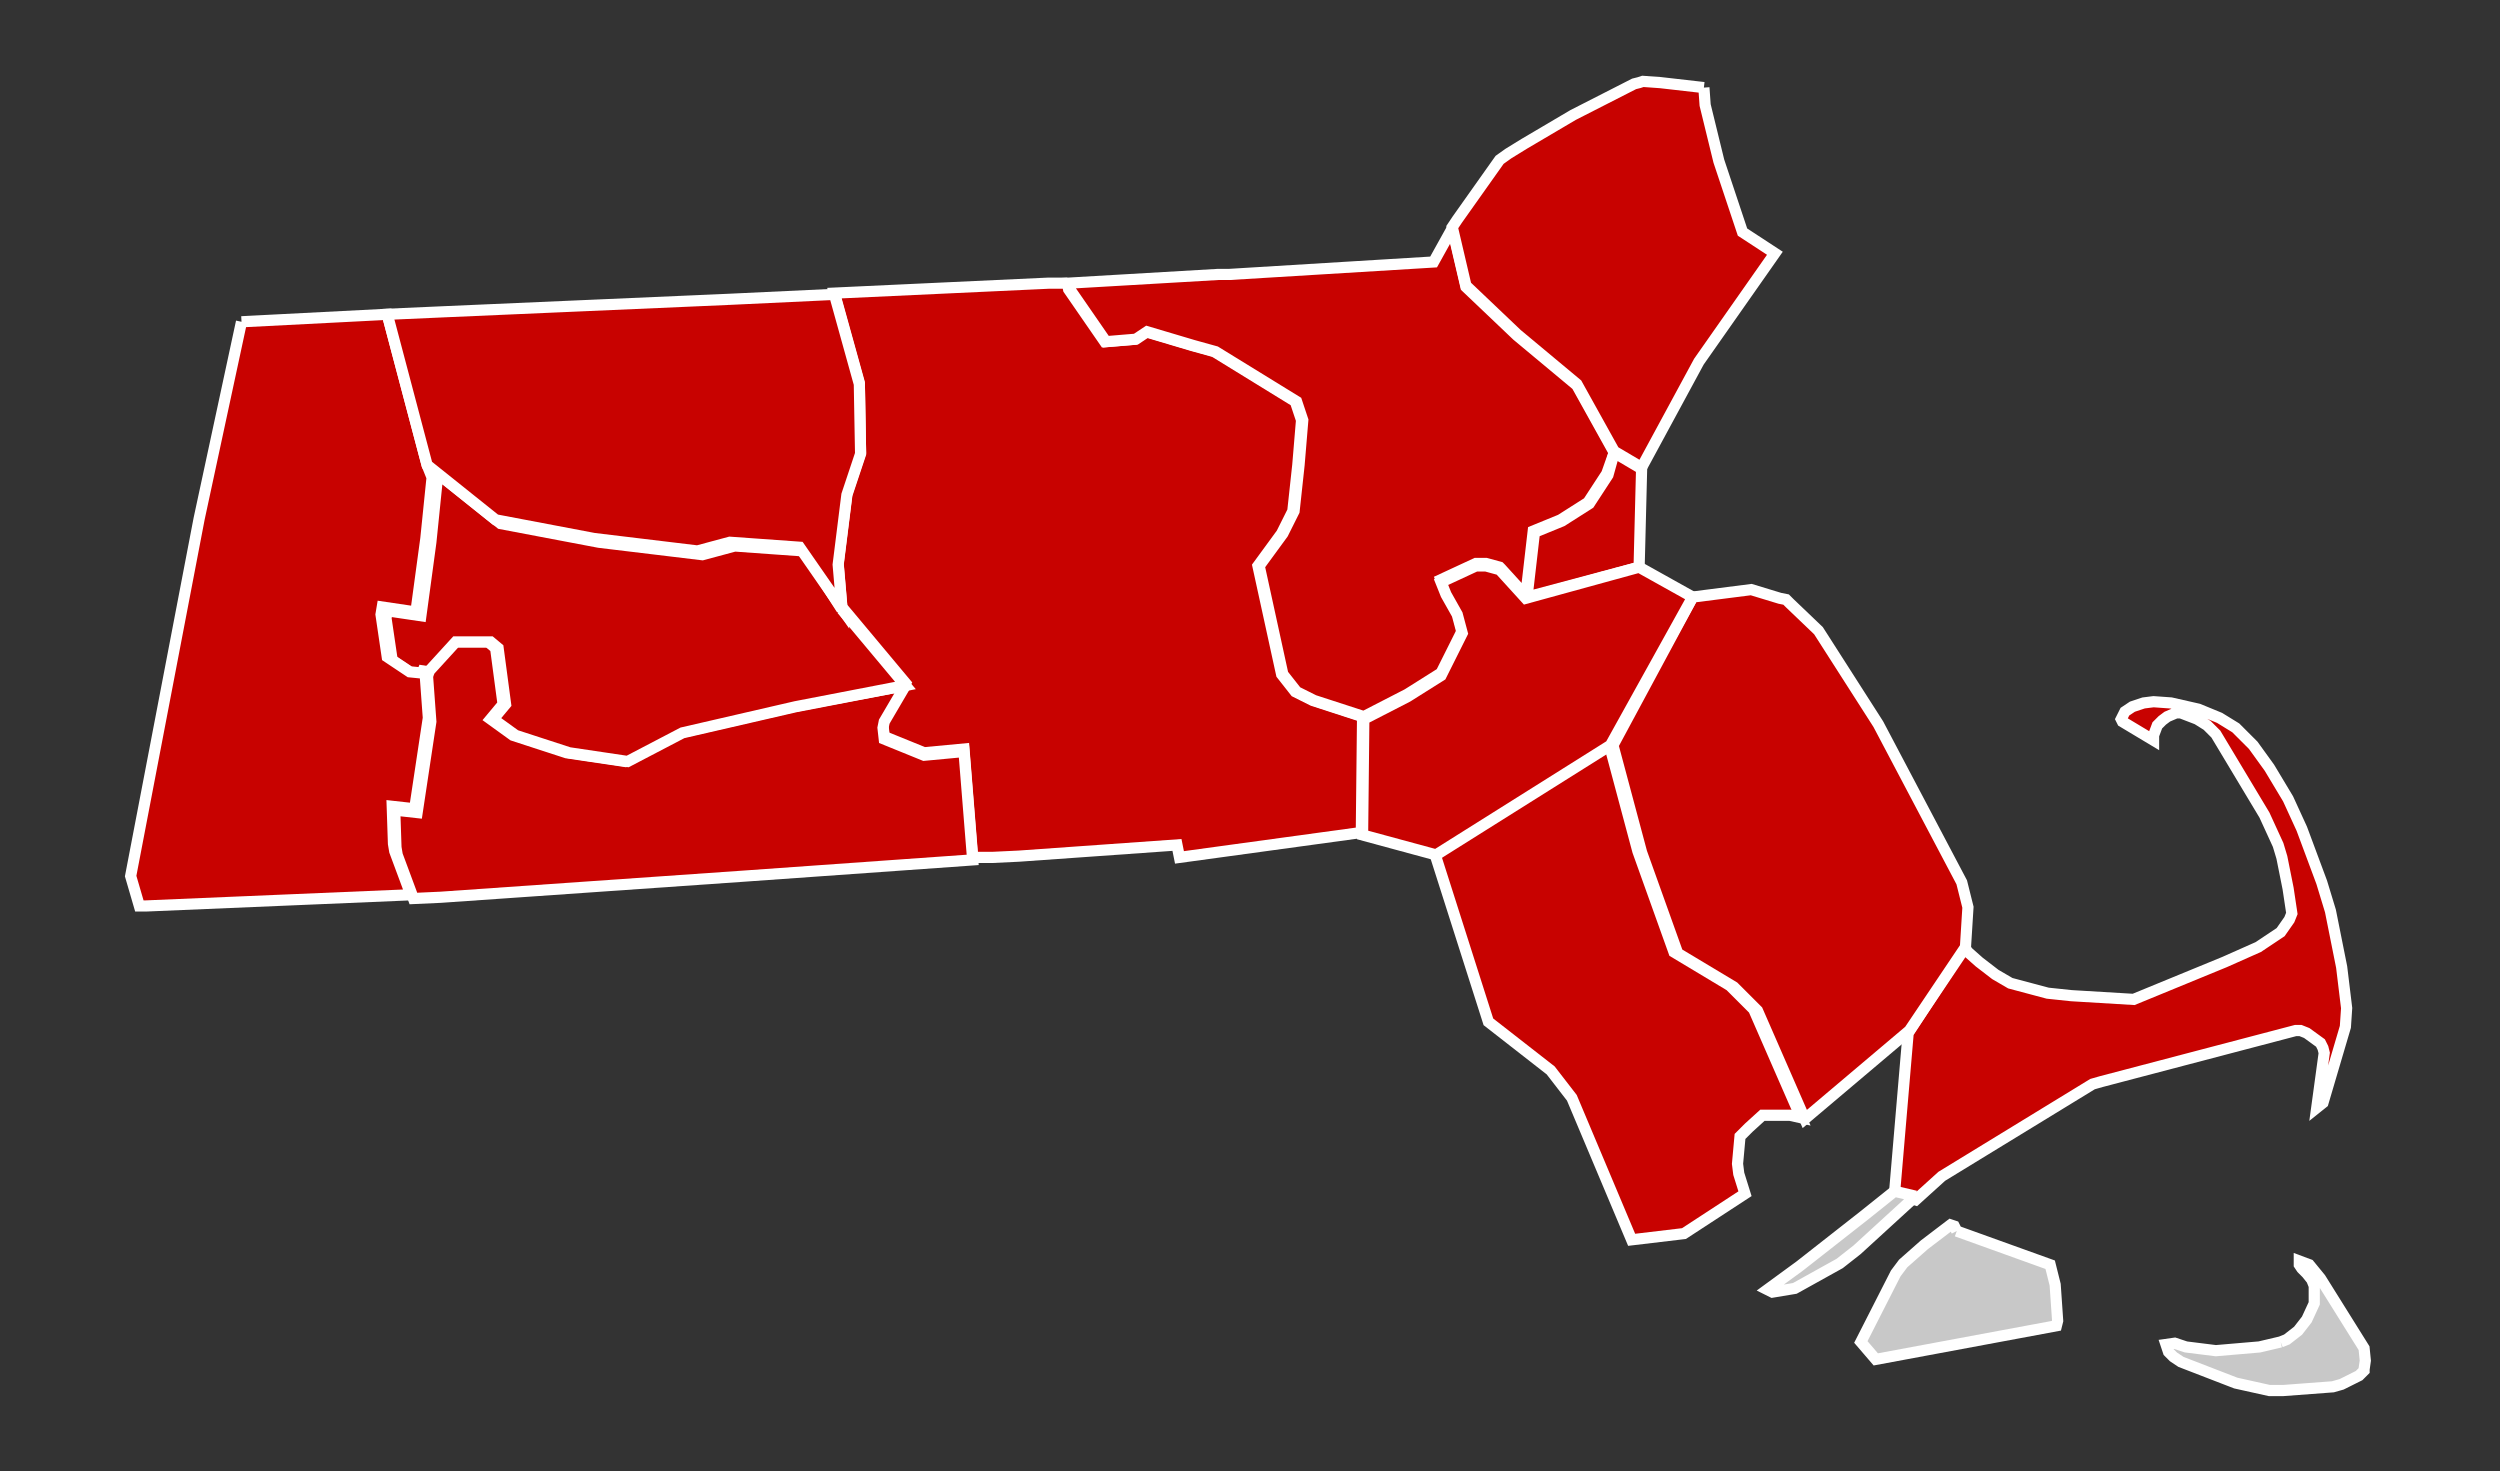
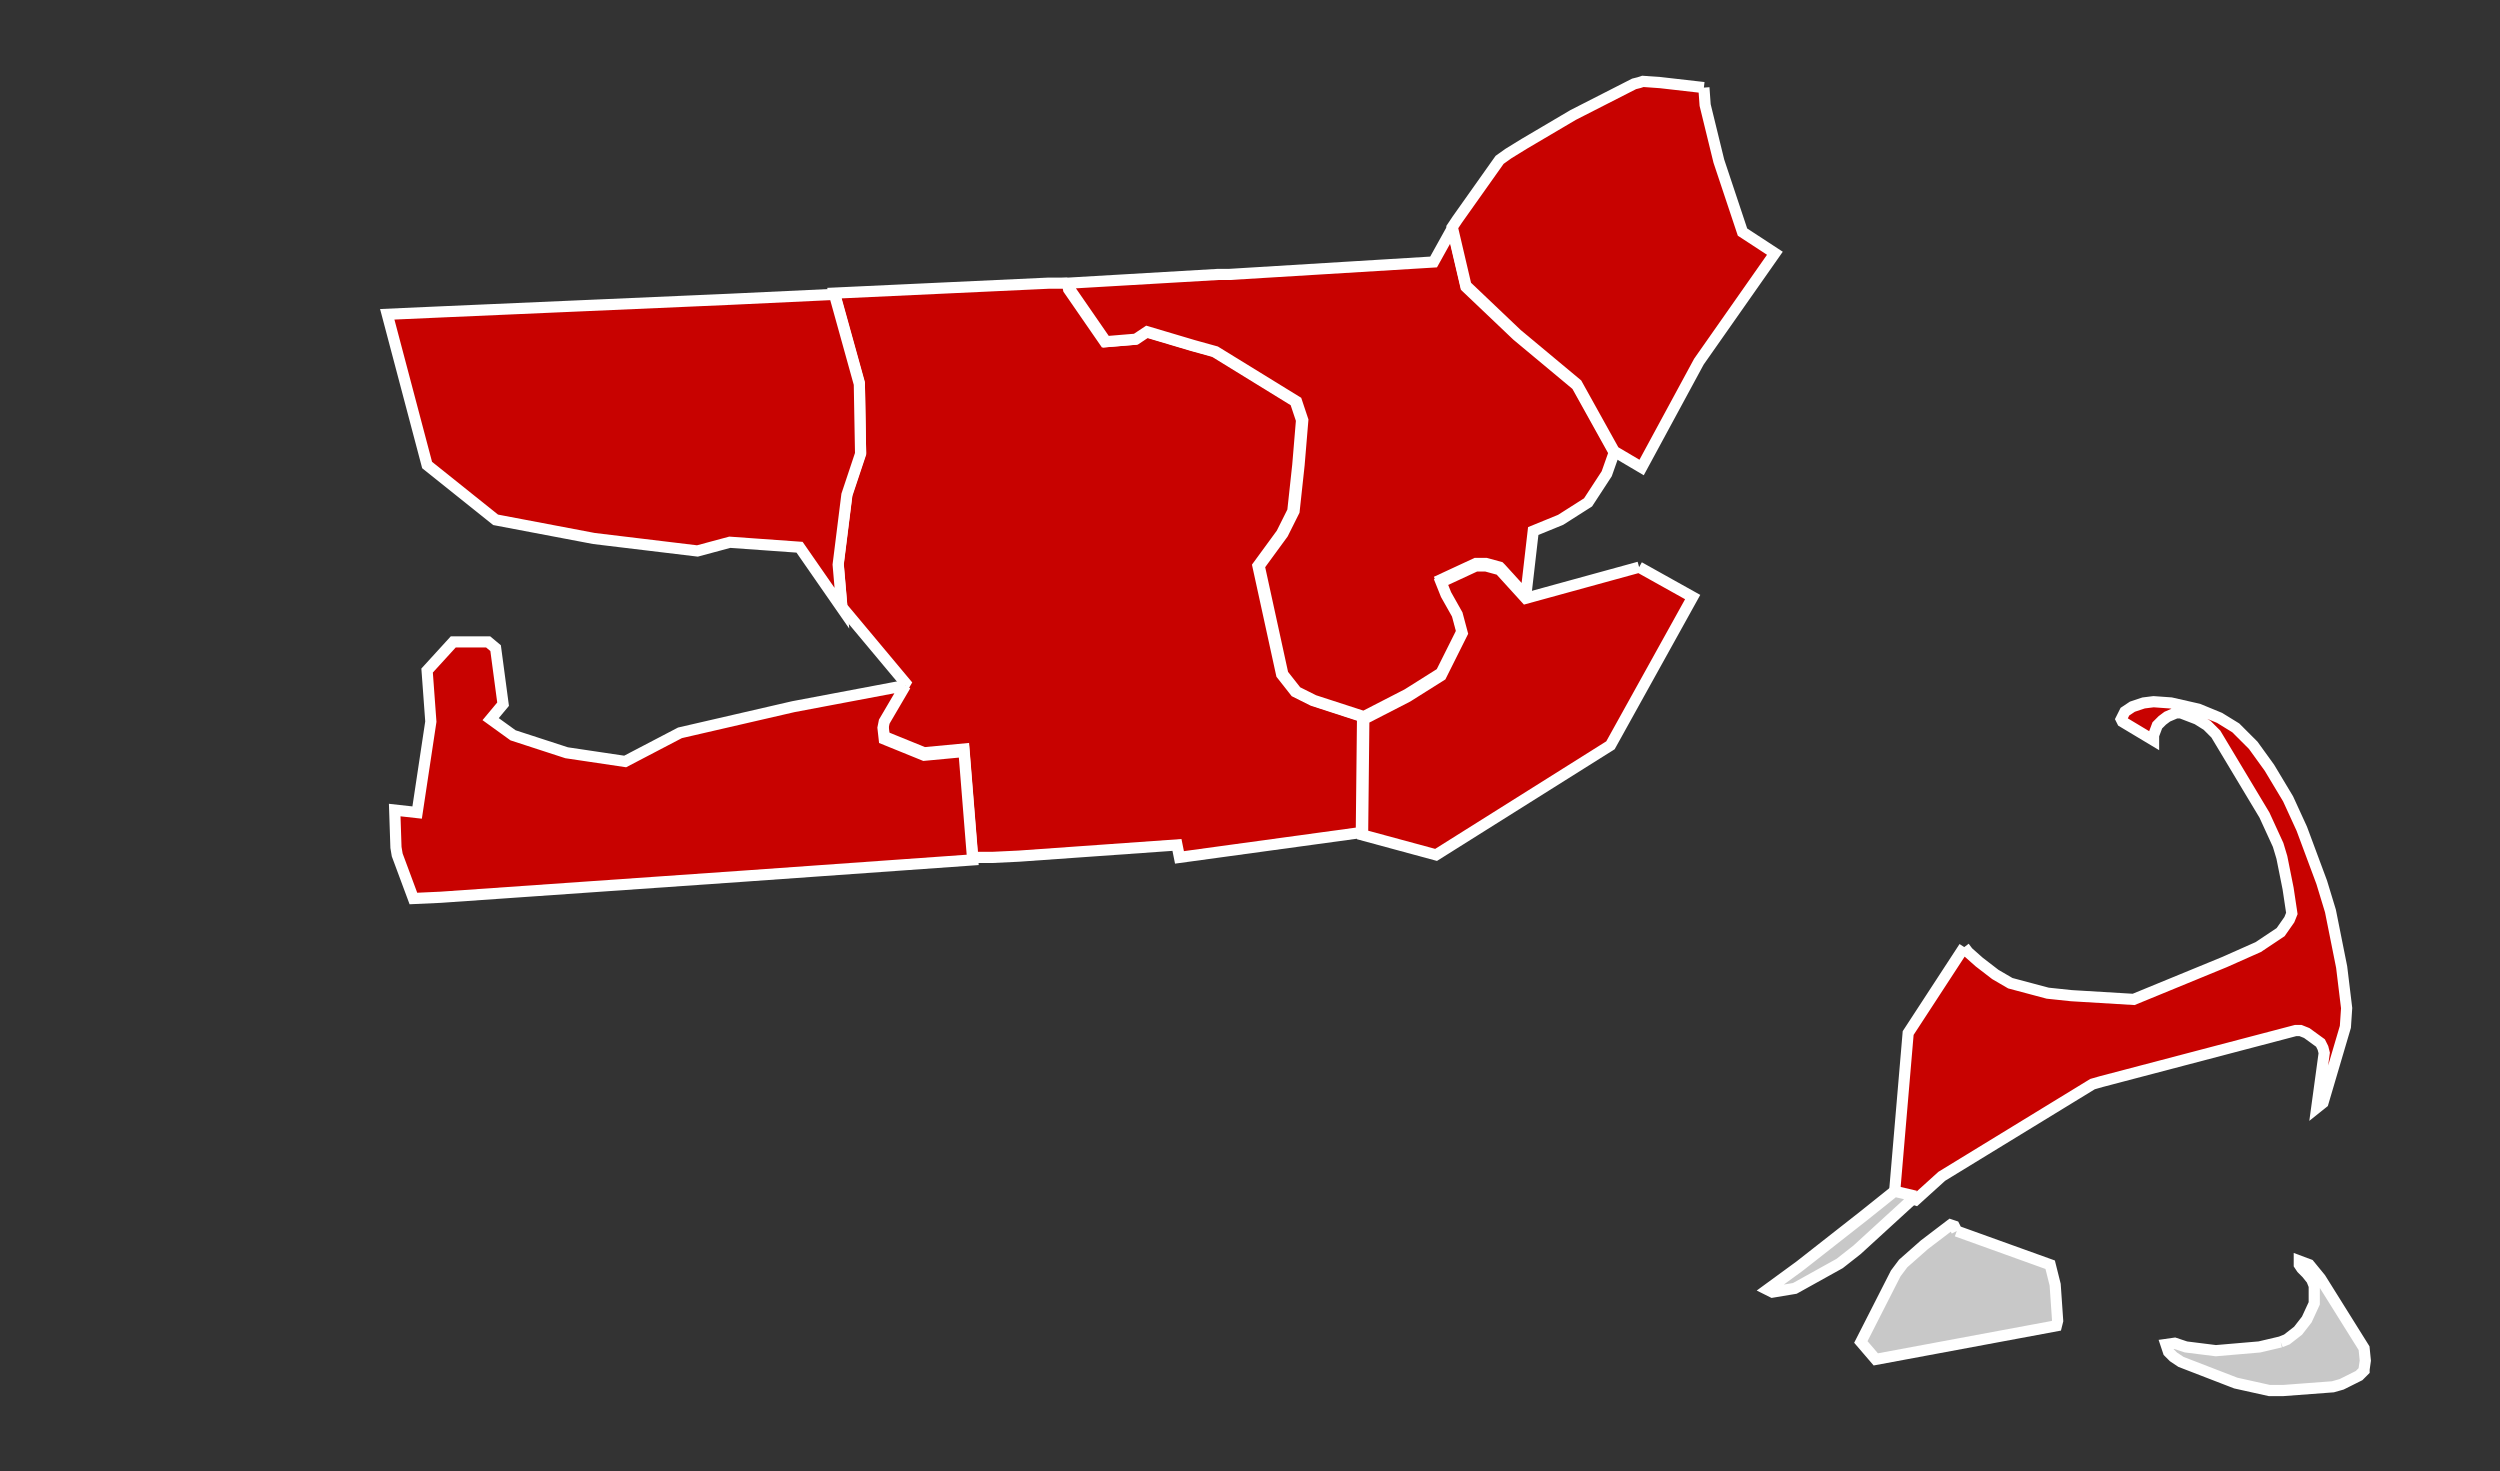
<svg xmlns="http://www.w3.org/2000/svg" xmlns:ns1="http://sodipodi.sourceforge.net/DTD/sodipodi-0.dtd" xmlns:ns2="http://www.inkscape.org/namespaces/inkscape" version="1.1" id="svg7207" ns1:docname="COVID-19_Cases_in_Massachusetts_by_counties.svg" ns2:version="0.92.4 (5da689c313, 2019-01-14)" ns1:version="0.32" ns2:output_extension="org.inkscape.output.svg.inkscape" x="0px" y="0px" width="200.7px" height="118.1px" viewBox="-205 337.9 200.7 118.1" enable-background="new -205 337.9 200.7 118.1" xml:space="preserve">
  <rect x="-205" y="337.9" width="200.7" height="118.1" fill="#333333" stroke="none" />
  <defs id="defs3">
    <ns2:perspective ns2:vp_z="744.09448 : 526.18109 : 1" ns2:vp_x="0 : 526.18109 : 1" ns1:type="inkscape:persp3d" ns2:vp_y="0 : 1000 : 0" id="perspective7215" ns2:persp3d-origin="372.04724 : 350.78739 : 1">
		</ns2:perspective>
  </defs>
  <ns1:namedview ns2:window-x="-8" ns2:current-layer="layer1" ns2:window-y="-8" ns2:window-width="1360" ns2:window-maximized="1" ns2:window-height="706" ns2:pageopacity="0.0" ns2:pageshadow="2" pagecolor="#ffffff" bordercolor="#666666" borderopacity="1.0" gridtolerance="10000" guidetolerance="10" objecttolerance="10" ns2:zoom="4.2929721" ns2:cx="100.35" showgrid="false" ns2:cy="59.049999" id="base" ns2:document-units="px">
	</ns1:namedview>
  <g id="layer1" transform="translate(-327.012,-445.968)" ns2:label="Layer 1" ns2:groupmode="layer">
    <path id="MA_Worcester" ns2:label="Worcester, MA" fill="#c80200" stroke="#FFFFFF" stroke-width="0.897" d="M207.7,806.6   l0.1,0.5l2.9,4.2l2.4-0.2l0.9-0.6l3.7,1.1l1.8,0.5l6.5,4l0.5,1.5l-0.3,3.6l-0.4,3.7l-0.9,1.8l-1.9,2.6l1.9,8.7l1.1,1.4l1.4,0.7   l4,1.3l-0.1,9.3l-14.6,2l-0.2-1l-12.7,0.9l-2.1,0.1l-1.6,0l-0.7-8.7l-3.2,0.3l-3.2-1.3l-0.1-0.9l0.1-0.5l1.7-2.9l-5.1-6.1l-0.3-3.5   l0.7-5.6l1.1-3.3l-0.1-5.6l-2-7.2l17.2-0.8L207.7,806.6" />
    <path id="MA_Middlesex" ns2:label="Middlesex, MA" fill="#c80200" stroke="#FFFFFF" stroke-width="0.897" d="M238.6,802.2   l1.1,4.7l4.1,3.9l4.8,4l3,5.4l-0.6,1.7l-1.5,2.3l-2.2,1.4l-2.2,0.9l-0.6,5.2l-2-2.2l-0.1-0.1l-1.1-0.3l-0.8,0l-2.8,1.3l0.4,1   l0.9,1.6l0.4,1.5l-1.7,3.4l-2.7,1.7l-3.5,1.8l-4-1.3l-1.4-0.7L225,838l-1.9-8.7l1.9-2.6l0.9-1.8l0.4-3.7l0.3-3.6l-0.5-1.5l-6.5-4   l-1.8-0.5l-3.7-1.1l-0.9,0.6l-2.4,0.2l-2.9-4.2l-0.1-0.5l12-0.7l0.7,0l0.2,0l16.4-1L238.6,802.2" />
    <path id="MA_Nantucket" ns2:label="Nantucket, MA" fill="#c8c8c8" stroke="#FFFFFF" stroke-width="0.897" d="M305.1,891.6   l0.5-0.2l0.9-0.7l0.7-0.9l0.6-1.3l0-1.4l-0.2-0.5l-0.4-0.5l-0.4-0.4l-0.2-0.3l0-0.3l0.8,0.3l0.9,1.1l3.5,5.6l0.1,1l-0.1,0.7l0,0.1   l-0.4,0.4L310,895l-0.7,0.2l-4,0.3l-1.1,0l-2.7-0.6l-4.4-1.7l-0.6-0.4l-0.4-0.4l-0.2-0.6l0.7-0.1l0.6,0.2l0.3,0.1l2.4,0.3l3.5-0.3   L305.1,891.6" />
    <path id="MA_Barnstable" ns2:label="Barnstable, MA" fill="#c80200" stroke="#FFFFFF" stroke-width="0.897" d="M279.7,859.9   l0.3,0.4l0.9,0.8l1.3,1l1.2,0.7l3,0.8l1.9,0.2l5,0.3l7.3-3l2.7-1.2l1.8-1.2l0.7-1l0.2-0.5l-0.3-2l-0.5-2.5l-0.3-1l-1.1-2.4   l-3.9-6.5l-0.7-0.7l-0.8-0.5l-1.3-0.5l-0.4,0l-0.7,0.3l-0.4,0.3l-0.4,0.4l-0.3,0.8l0,0.4l-2.5-1.5l-0.1-0.2l0.3-0.6l0.6-0.4   l0.9-0.3l0.8-0.1l1.4,0.1l2.2,0.5l1.7,0.7l1.3,0.8l1.4,1.4l1.3,1.8l1.5,2.5l1.1,2.4l1.6,4.3l0.7,2.3l0.9,4.5l0.4,3.3l-0.1,1.5   l-1.8,6.1l-0.5,0.4l0.6-4.4l-0.1-0.4l-0.2-0.4l-1.1-0.8l-0.5-0.2l-0.4,0l-15.6,4.1l-0.7,0.2l-12.1,7.4l-2.1,1.9l-1.7-0.5l1.1-12.9   L279.7,859.9" />
-     <path id="MA_Suffolk" ns2:label="Suffolk, MA" fill="#c80200" stroke="#FFFFFF" stroke-width="0.897" d="M251.6,820.2   l2.2,1.3l-0.2,7.9l-9,2.4l0.6-5.2l2.2-0.9l2.2-1.4l1.5-2.3L251.6,820.2" />
-     <path id="MA_Bristol" ns2:label="Bristol, MA" fill="#c80200" stroke="#FFFFFF" stroke-width="0.897" d="M237.2,852.4l14-8.8   l2.3,8.6l2.9,8.1l4.5,2.7l1.9,1.9l3.8,8.7l-0.9-0.2l-2.2,0l-1.1,1l-0.6,0.6l-0.1,0.1l-0.2,2.2l0.1,0.8l0.5,1.6l-4.9,3.2l-4.2,0.5   l-4.8-11.4l-1.7-2.2l-5-3.9L237.2,852.4" />
-     <path id="MA_Plymouth" ns2:label="Plymouth, MA" fill="#c80200" stroke="#FFFFFF" stroke-width="0.897" d="M257.9,831.8   l4.7-0.6l2.3,0.7l0.5,0.1l0.3,0.3l2.3,2.2l4.8,7.5l6.7,12.7l0.5,2l-0.2,3.2l-4.5,6.7l-8.4,7.1l-3.8-8.7l-1.9-1.9l-4.5-2.7l-2.9-8.1   l-2.3-8.6L257.9,831.8" />
    <path id="MA_Norfolk" ns2:label="Norfolk, MA" fill="#c80200" stroke="#FFFFFF" stroke-width="0.897" d="M253.6,829.4   l4.3,2.4l-6.6,11.9l-14,8.8l-5.9-1.6l0.1-9.3l3.5-1.8l2.7-1.7l1.7-3.4l-0.4-1.5l-0.9-1.6l-0.4-1l2.8-1.3l0.8,0l1.1,0.3l0.1,0.1   l2,2.2L253.6,829.4" />
    <path id="MA_Essex" ns2:label="Essex, MA" fill="#c80200" stroke="#FFFFFF" stroke-width="0.897" d="M258.8,790.9l0.1,1.4   l1.1,4.5l1.9,5.7l2.6,1.7l-6.1,8.7l-4.6,8.5l-2.2-1.3l-3-5.4l-4.8-4l-4.1-3.9l-1.1-4.7l0.4-0.6l3.4-4.8l0.7-0.5l1.3-0.8l3.9-2.3   l4.9-2.5l0,0l0.4-0.1l0.3-0.1l1.4,0.1L258.8,790.9" />
    <path id="MA_Hampden" ns2:label="Hampden, MA" fill="#c80200" stroke="#FFFFFF" stroke-width="0.897" d="M194.7,838.9   l-1.7,2.9l-0.1,0.5l0.1,0.9l3.2,1.3l3.2-0.3l0.7,8.7l-18.3,1.3l-24.4,1.7l-2.2,0.1l-1.3-3.5l-0.1-0.6l-0.1-3l1.8,0.2l1.1-7.3   l-0.3-4.1l2.1-2.3l2.8,0l0.6,0.5l0.6,4.5l-1,1.2l1.8,1.3l4.3,1.4l4.7,0.7l4.4-2.3l9.1-2.1L194.7,838.9" />
-     <path id="MA_Hampshire" ns2:label="Hampshire, MA" fill="#c8c8c8" stroke="#FFFFFF" stroke-width="0.897" d="M189.6,832.8   l5.1,6.1l-8.8,1.7l-9.1,2.1l-4.4,2.3l-4.7-0.7l-4.3-1.4l-1.8-1.3l1-1.2l-0.6-4.5l-0.6-0.5l-2.8,0l-2.1,2.3l-0.2,0.5l-1-0.1   l-1.8-1.2l-0.5-3.4l0.1-0.6l2.7,0.4l0.8-5.9l0.5-4.9l-0.4-1l5.5,4.4l7.9,1.5l8.3,1l2.6-0.7l5.6,0.4L189.6,832.8" style="fill:#c80200;fill-opacity:1" />
-     <path id="MA_Berkshire" ns2:label="Berkshire, MA" fill="#c80200" stroke="#FFFFFF" stroke-width="0.897" d="M141.4,809.7   l11.7-0.6l3.2,12.1l0.4,1l-0.5,4.9l-0.8,5.9l-2.7-0.4l-0.1,0.6l0.5,3.4l1.8,1.2l1,0.1l0.2-0.5l0.3,4.1l-1.1,7.3l-1.8-0.2l0.1,3   l0.1,0.6l1.3,3.5l-21.3,0.9l-0.5,0l-0.7-2.4l5.5-28.7L141.4,809.7" />
    <path id="MA_Franklin" ns2:label="Franklin, MA" fill="#c8c8c8" stroke="#FFFFFF" stroke-width="0.897" d="M180.5,807.9   l8.5-0.4l2,7.2l0.1,5.6l-1.1,3.3l-0.7,5.6l0.3,3.5l-3.4-4.9l-5.6-0.4l-2.6,0.7l-8.3-1l-7.9-1.5l-5.5-4.4l-3.2-12.1l4.5-0.2   L180.5,807.9" style="fill:#c80200;fill-opacity:1" />
    <path id="MA_Dukes" ns2:label="Dukes, MA" fill="#c8c8c8" stroke="#FFFFFF" stroke-width="0.897" d="M279.1,882.7l7.5,2.7   l0.4,1.6l0.2,2.9l-0.1,0.4l-14.5,2.7l-1.2-1.4l2.8-5.5l0.6-0.8l1.7-1.5l2.1-1.6l0.3,0.1L279.1,882.7 M275.8,879.9l-4.7,4.3   l-1.4,1.1l-3.6,2l-1.8,0.3l-0.4-0.2l2.6-1.9l5.1-4l2.5-2L275.8,879.9" />
  </g>
</svg>